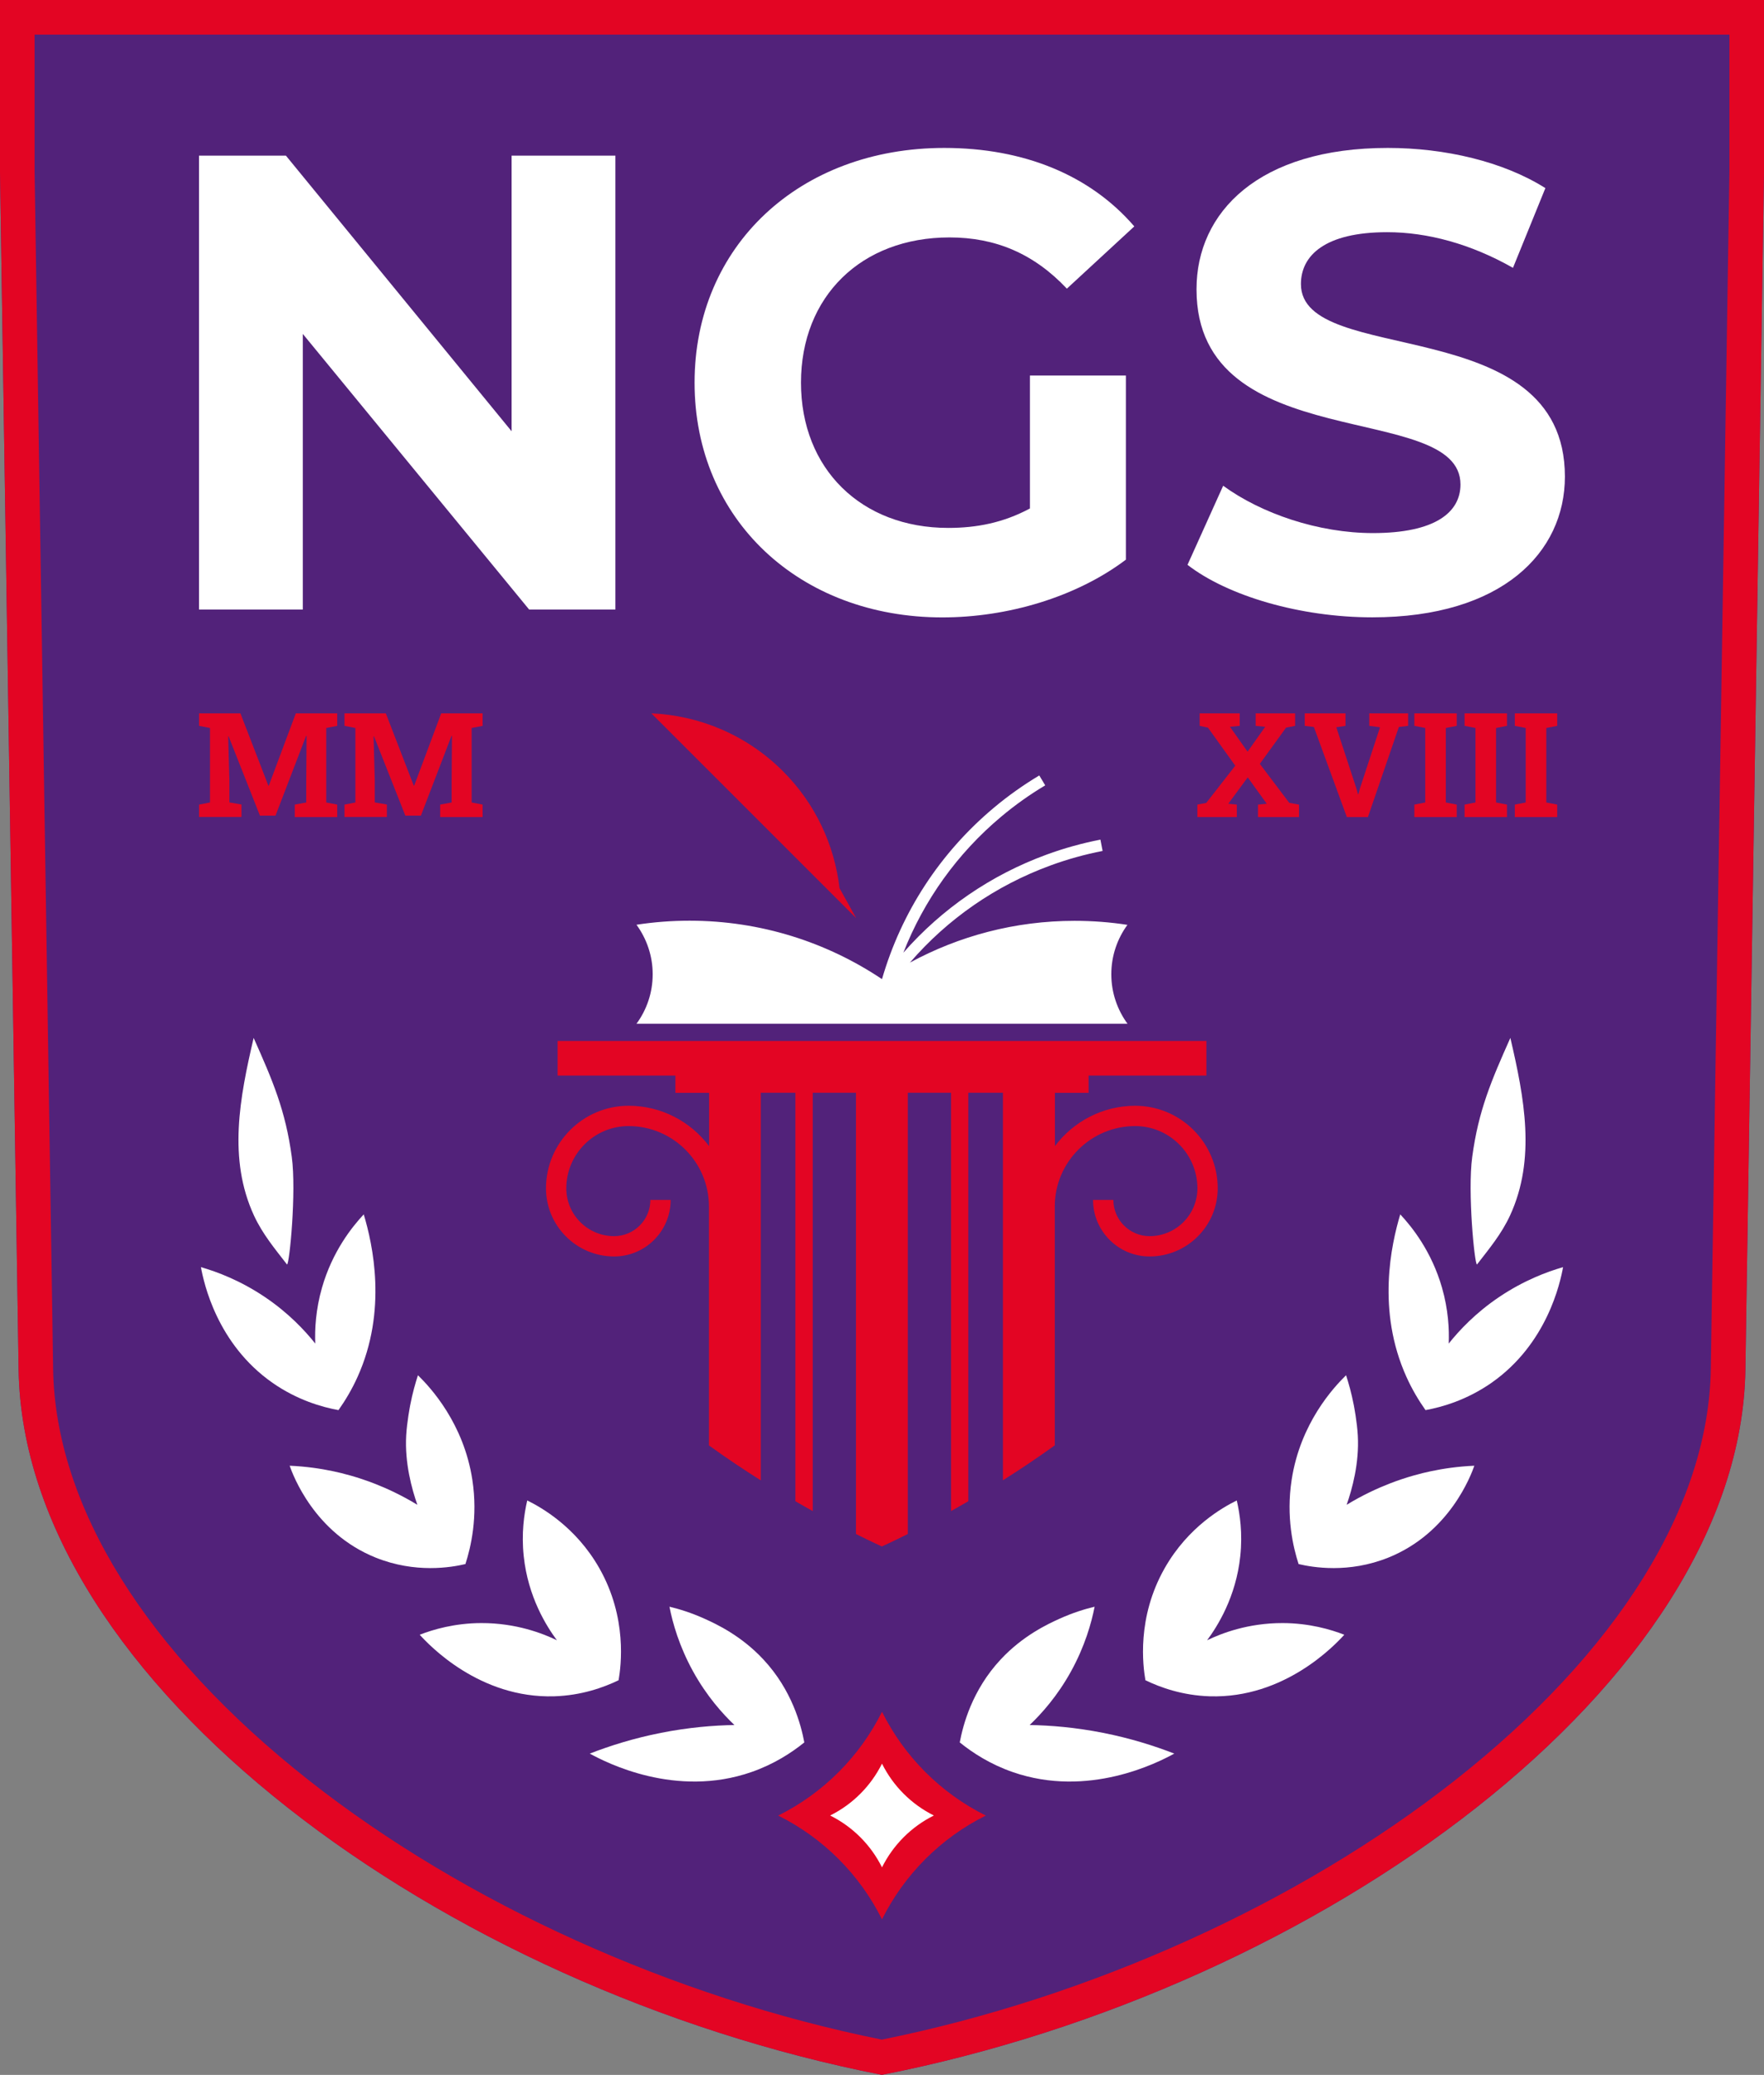
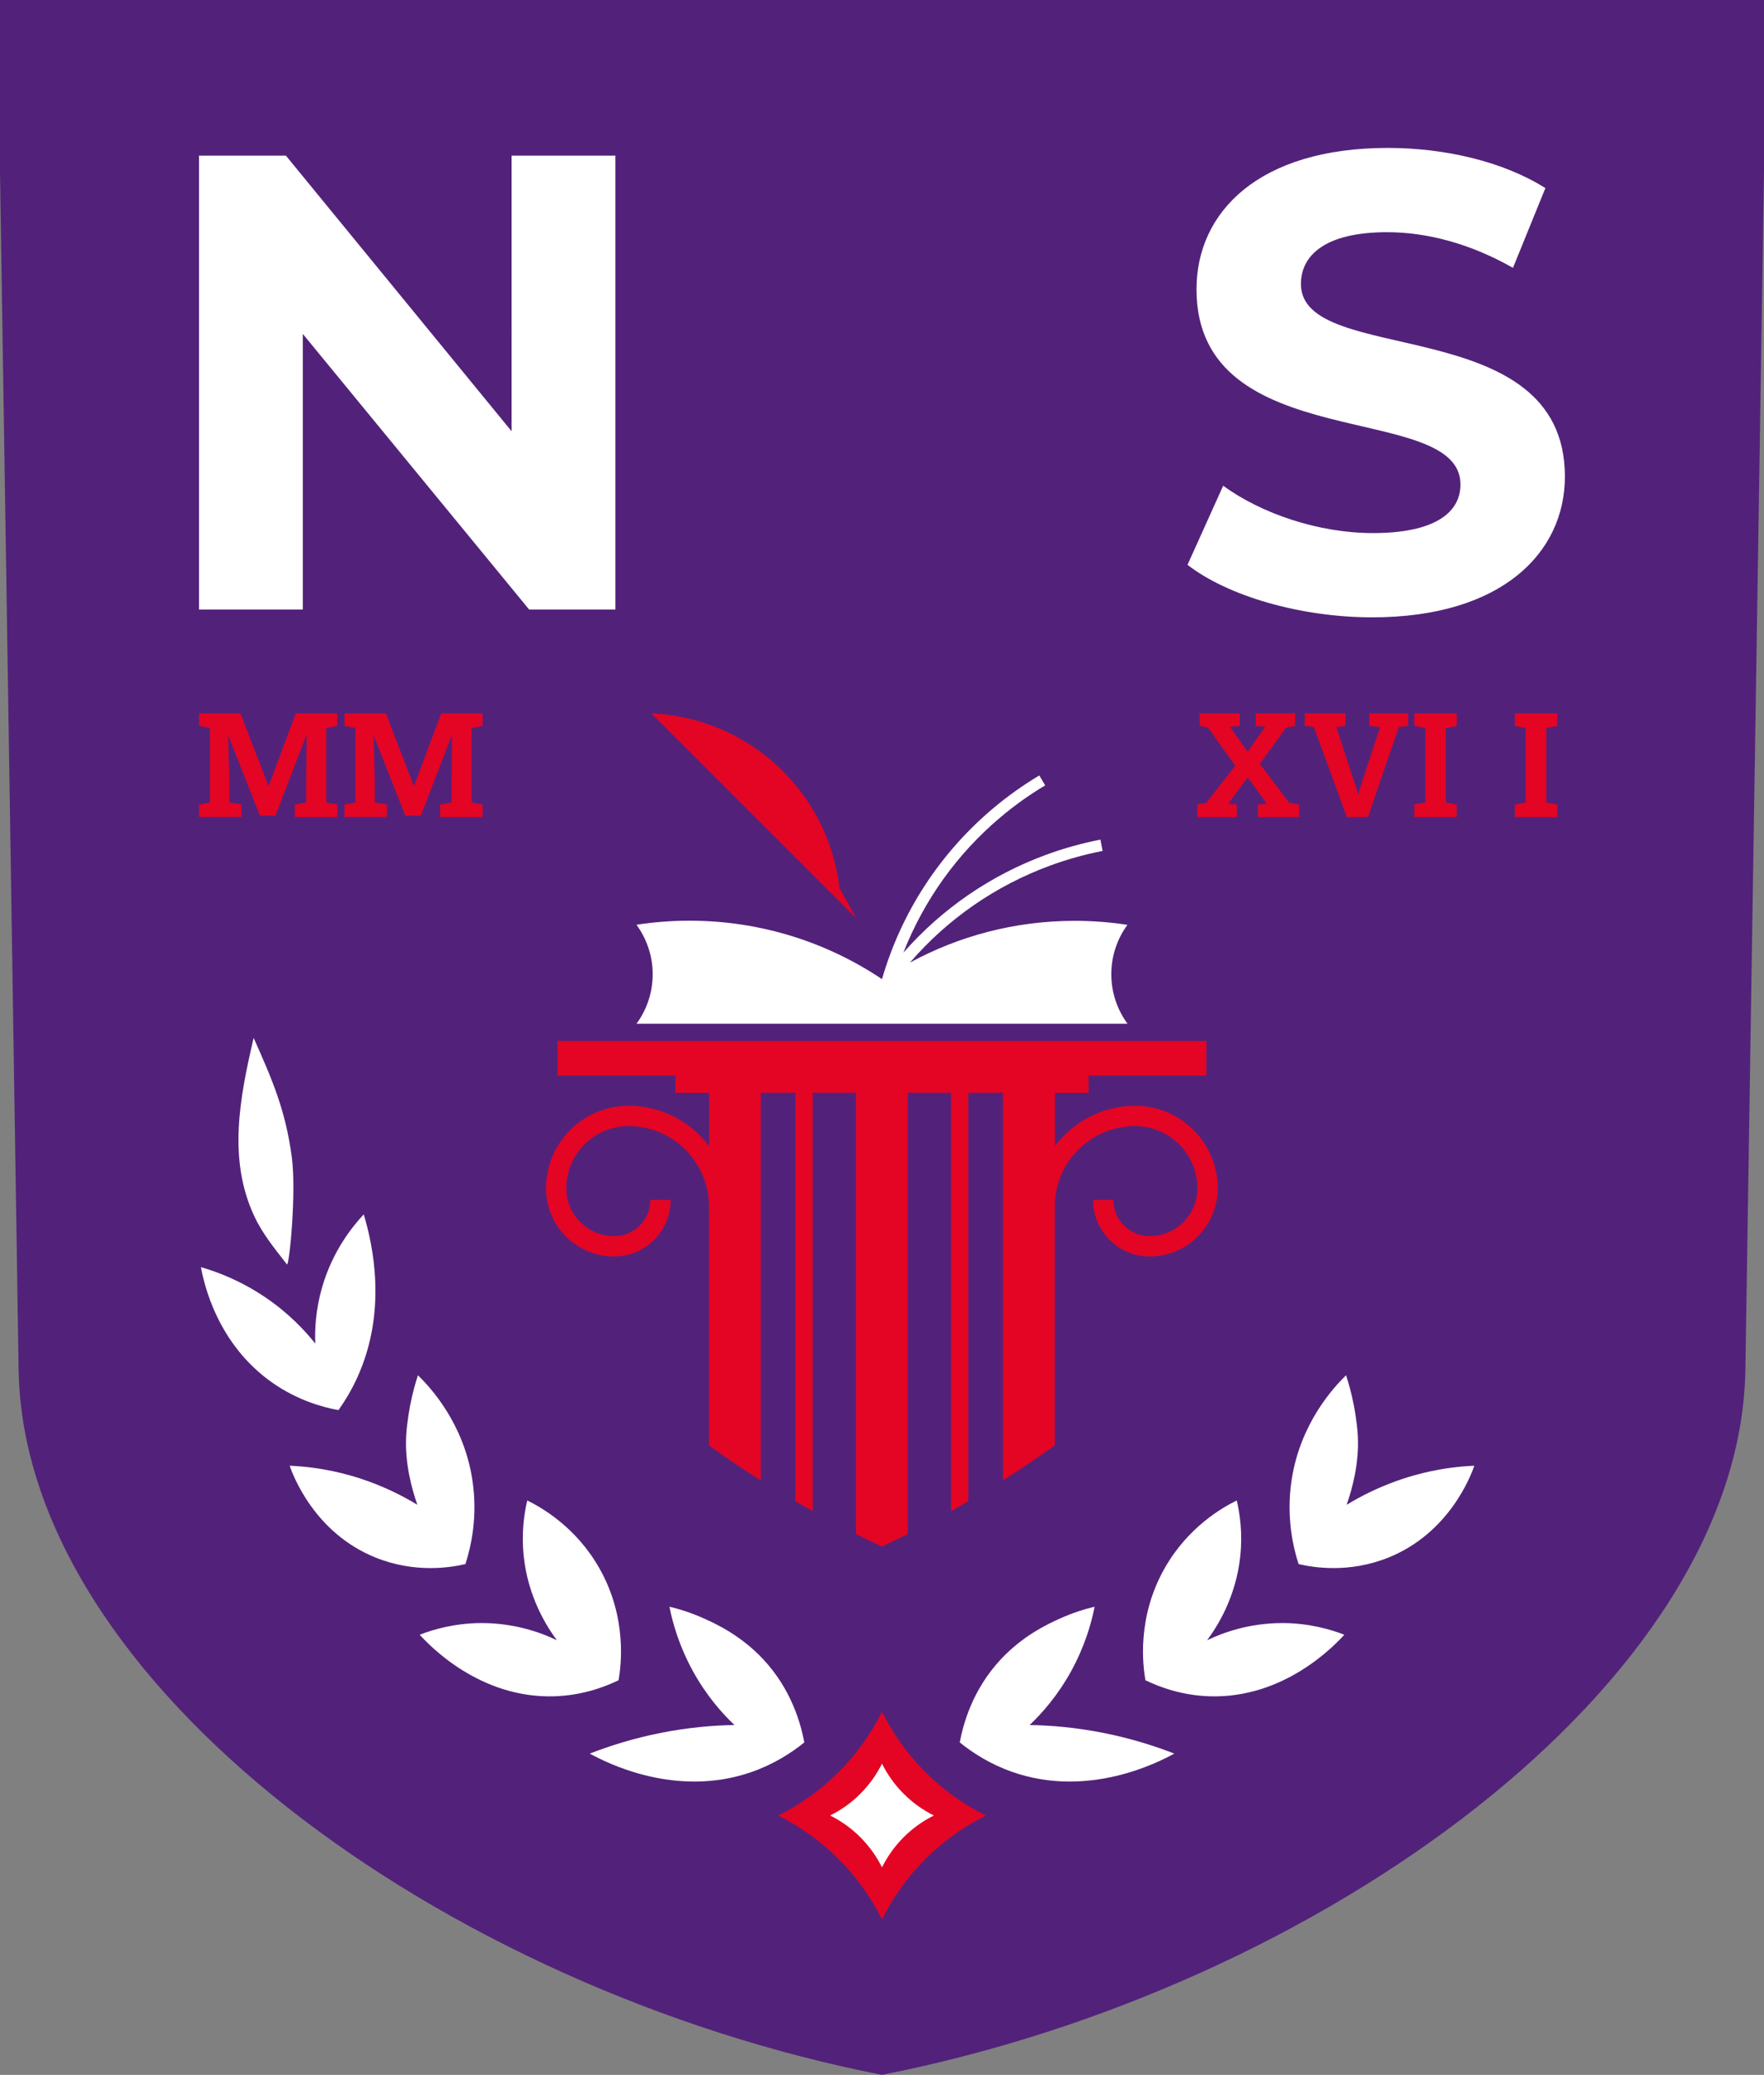
<svg xmlns="http://www.w3.org/2000/svg" id="_Слой_1" data-name="Слой 1" viewBox="0 0 249.32 293.29">
  <rect x="0" y="0" width="249.32" height="293.29" fill="#808080" stroke="none" />
  <defs>
    <style> .cls-1, .cls-2 { fill: #e30523; } .cls-3 { fill: #fff; } .cls-2, .cls-4 { fill-rule: evenodd; } .cls-4 { fill: #52227a; } </style>
  </defs>
  <path class="cls-4" d="m0,24.34l2.63,169.25c.69,44.34,60.03,87.52,122.01,99.69,62.02-12.17,121.36-55.35,122.05-99.69l2.63-169.25V0H0v24.34Z" />
-   <path class="cls-2" d="m0,0v24.34l2.63,169.25c.69,44.34,60.03,87.52,122.01,99.69,62.02-12.17,121.36-55.35,122.05-99.69l2.63-169.25V0H0Zm244.43,24.34l-2.63,169.18c-.3,19.36-13.15,40.01-36.17,58.14-22.06,17.37-51.53,30.7-81,36.64-29.45-5.94-58.91-19.27-80.96-36.64-23.02-18.13-35.86-38.78-36.16-58.14L4.89,24.27V4.89h239.54v19.45Z" />
  <g>
    <path class="cls-1" d="m169.23,115.49v-1.76l1.26-.24,4.1-5.26-3.86-5.38-1.17-.25v-1.77h5.66v1.77l-1.38.13,2.49,3.52,2.49-3.52-1.35-.13v-1.77h5.58v1.77l-1.28.25-3.71,5.12,4.16,5.51,1.38.25v1.76h-5.8v-1.76l1.24-.12-2.69-3.73-2.75,3.73,1.21.12v1.76h-5.58Z" />
    <path class="cls-1" d="m190.36,115.49l-4.66-12.73-1.29-.16v-1.77h5.76v1.77l-1.3.2,2.84,8.65.22.81h.06l.21-.79,2.85-8.67-1.52-.2v-1.77h5.49v1.77l-1.31.16-4.37,12.73h-2.97Z" />
    <path class="cls-1" d="m199.9,115.49v-1.76l1.54-.3v-10.53l-1.54-.3v-1.77h5.99v1.77l-1.54.3v10.53l1.54.3v1.76h-5.99Z" />
-     <path class="cls-1" d="m207,115.49v-1.76l1.54-.3v-10.53l-1.54-.3v-1.77h5.99v1.77l-1.54.3v10.53l1.54.3v1.76h-5.99Z" />
    <path class="cls-1" d="m214.1,115.49v-1.76l1.54-.3v-10.53l-1.54-.3v-1.77h5.99v1.77l-1.54.3v10.53l1.54.3v1.76h-5.99Z" />
    <path class="cls-1" d="m28.14,115.49v-1.76l1.54-.3v-10.53l-1.54-.3v-1.77h5.84l3.95,10.22h.06l3.82-10.22h5.85v1.77l-1.55.3v10.53l1.55.3v1.76h-6v-1.76l1.62-.3v-2.81l.05-6.62h-.06s-4.33,11.29-4.33,11.29h-2.2l-4.43-11.21h-.06s.17,6.23.17,6.23v3.11l1.71.3v1.76h-6Z" />
    <path class="cls-1" d="m48.69,115.49v-1.76l1.54-.3v-10.53l-1.54-.3v-1.77h5.84l3.95,10.22h.06l3.82-10.22h5.85v1.77l-1.55.3v10.53l1.55.3v1.76h-6v-1.76l1.62-.3v-2.81l.05-6.62h-.06s-4.33,11.29-4.33,11.29h-2.2l-4.43-11.21h-.06s.17,6.23.17,6.23v3.11l1.71.3v1.76h-6Z" />
  </g>
  <g>
    <path class="cls-3" d="m86.98,22v64.16h-12.19l-31.99-38.96v38.96h-14.67V22h12.28l31.9,38.96V22h14.67Z" />
-     <path class="cls-3" d="m145.56,53.08h13.57v26.03c-7.06,5.32-16.77,8.16-25.94,8.16-20.17,0-35.02-13.84-35.02-33.18s14.85-33.18,35.29-33.18c11.27,0,20.62,3.85,26.86,11.09l-9.53,8.8c-4.67-4.95-10.08-7.24-16.59-7.24-12.47,0-20.99,8.34-20.99,20.53s8.52,20.53,20.81,20.53c4.03,0,7.79-.73,11.55-2.75v-18.79Z" />
    <path class="cls-3" d="m167.84,79.84l5.04-11.18c5.41,3.94,13.47,6.69,21.17,6.69,8.8,0,12.37-2.93,12.37-6.87,0-12.01-37.31-3.76-37.31-27.59,0-10.91,8.8-19.98,27.04-19.98,8.07,0,16.32,1.92,22.27,5.68l-4.58,11.27c-5.96-3.39-12.1-5.04-17.78-5.04-8.8,0-12.19,3.3-12.19,7.33,0,11.82,37.31,3.67,37.31,27.22,0,10.72-8.89,19.89-27.22,19.89-10.17,0-20.44-3.02-26.12-7.42Z" />
  </g>
  <path class="cls-3" d="m159.36,130.73c-2.44-.38-4.94-.57-7.49-.57-8.43,0-16.34,2.15-23.26,5.9,5.33-6.18,12.12-10.89,19.87-13.73,2.37-.87,4.85-1.56,7.36-2.05l-.31-1.6c-2.6.51-5.16,1.22-7.61,2.12-7.87,2.88-14.78,7.64-20.24,13.86,2.92-7.44,7.63-14.03,13.82-19.22,1.93-1.62,4.03-3.12,6.23-4.43l-.84-1.4c-2.27,1.36-4.44,2.9-6.44,4.58-7.58,6.36-13.05,14.74-15.79,24.21h0s0,0,0,0c-7.78-5.21-17.14-8.26-27.21-8.26-2.55,0-5.05.2-7.49.57,1.43,1.97,2.29,4.38,2.29,7s-.85,5.03-2.29,7h69.4c-1.43-1.97-2.29-4.38-2.29-7s.85-5.03,2.29-7Z" />
  <g>
    <path class="cls-3" d="m78.71,231.85c-2.01-.97-5.77-2.44-10.68-2.43-3.78.01-6.81.91-8.71,1.65,1.3,1.43,8.43,9.03,19.02,8.7,3.84-.12,6.96-1.24,9.09-2.27.34-1.98,1.27-8.82-2.73-15.85-3.33-5.86-8.23-8.6-10.18-9.56-.45,1.92-.84,4.64-.5,7.86.61,5.81,3.24,9.94,4.69,11.9Z" />
    <path class="cls-3" d="m59,212.71c-2.23-1.36-4.3-2.31-6.01-2.98-2.51-.98-4.62-1.5-5.9-1.77-1.75-.37-3.82-.68-6.15-.78.47,1.34,3.49,9.49,12.14,12.98,5.63,2.27,10.7,1.39,12.7.92.76-2.35,1.79-6.65.98-11.91-1.23-8.01-5.93-13.06-7.69-14.78-.35,1.08-.76,2.5-1.09,4.21-.04.22-.46,2.38-.57,4.3-.22,3.91.8,7.58,1.58,9.81Z" />
    <path class="cls-3" d="m94.62,227.11c.45,2.3,1.37,5.57,3.33,9.13,1.93,3.5,4.17,5.99,5.85,7.59-2.93.05-6.43.33-10.34,1.1-3.96.78-7.35,1.87-10.1,2.94,2.31,1.27,12.15,6.33,22.84,2.61,3.16-1.1,5.64-2.7,7.48-4.19-.46-2.46-1.74-7.39-5.78-11.72-3.14-3.38-6.68-5.02-8.27-5.74-1.96-.89-3.7-1.41-5-1.72Z" />
    <path class="cls-3" d="m28.4,179.11c.4,2.19,2.24,10.85,10.13,16.36,3.49,2.43,6.96,3.42,9.31,3.85.96-1.36,1.89-2.91,2.68-4.66,4.26-9.4,2.16-18.77.89-23.01-1.67,1.79-4.43,5.24-5.9,10.36-.9,3.14-1.03,5.91-.95,7.9-1.47-1.84-3.79-4.34-7.16-6.6-3.45-2.32-6.71-3.54-9-4.2Z" />
    <path class="cls-3" d="m40.57,178.73c.34,0,1.34-10.26.67-15.19-.88-6.58-2.72-10.84-5.39-16.83-1.98,8.49-3.64,17.1.04,25.09,1.22,2.64,2.95,4.7,4.68,6.94Z" />
    <path class="cls-3" d="m170.61,231.85c2.01-.97,5.77-2.44,10.68-2.43,3.78.01,6.81.91,8.71,1.65-1.3,1.43-8.43,9.03-19.02,8.7-3.84-.12-6.96-1.24-9.09-2.27-.34-1.98-1.27-8.82,2.73-15.85,3.33-5.86,8.23-8.6,10.18-9.56.45,1.92.84,4.64.5,7.86-.61,5.81-3.24,9.94-4.69,11.9Z" />
    <path class="cls-3" d="m190.32,212.71c2.23-1.36,4.3-2.31,6.01-2.98,2.51-.98,4.62-1.5,5.9-1.77,1.75-.37,3.82-.68,6.15-.78-.47,1.34-3.49,9.49-12.14,12.98-5.63,2.27-10.7,1.39-12.7.92-.76-2.35-1.79-6.65-.98-11.91,1.23-8.01,5.93-13.06,7.69-14.78.35,1.08.76,2.5,1.09,4.21.04.22.46,2.38.57,4.3.22,3.91-.8,7.58-1.58,9.81Z" />
    <path class="cls-3" d="m154.71,227.11c-.45,2.3-1.37,5.57-3.33,9.13-1.93,3.5-4.17,5.99-5.85,7.59,2.93.05,6.43.33,10.34,1.1,3.96.78,7.35,1.87,10.1,2.94-2.31,1.27-12.15,6.33-22.84,2.61-3.16-1.1-5.64-2.7-7.48-4.19.46-2.46,1.74-7.39,5.78-11.72,3.14-3.38,6.68-5.02,8.27-5.74,1.96-.89,3.7-1.41,5-1.72Z" />
-     <path class="cls-3" d="m220.92,179.11c-.4,2.19-2.24,10.85-10.13,16.36-3.49,2.43-6.96,3.42-9.31,3.85-.96-1.36-1.89-2.91-2.68-4.66-4.26-9.4-2.16-18.77-.89-23.01,1.67,1.79,4.43,5.24,5.9,10.36.9,3.14,1.03,5.91.95,7.9,1.47-1.84,3.79-4.34,7.16-6.6,3.45-2.32,6.71-3.54,9-4.2Z" />
-     <path class="cls-3" d="m208.75,178.73c-.34,0-1.34-10.26-.67-15.19.88-6.58,2.72-10.84,5.39-16.83,1.98,8.49,3.64,17.1-.04,25.09-1.22,2.64-2.95,4.7-4.68,6.94Z" />
  </g>
  <path class="cls-1" d="m124.66,241.96c3.16,6.35,8.31,11.5,14.67,14.67-6.35,3.16-11.5,8.31-14.67,14.67-3.16-6.35-8.31-11.5-14.67-14.67,6.35-3.16,11.5-8.31,14.67-14.67Z" />
  <path class="cls-3" d="m124.66,249.29c1.58,3.18,4.16,5.75,7.33,7.33-3.18,1.58-5.75,4.16-7.33,7.33-1.58-3.18-4.16-5.75-7.33-7.33,3.18-1.58,5.75-4.16,7.33-7.33Z" />
  <g>
-     <path class="cls-1" d="m118.66,125.56c-.71-6.07-3.38-11.95-8.04-16.59-5.16-5.14-11.82-7.84-18.56-8.14l24.57,24.57,4.38,4.38-2.34-4.22Z" />
+     <path class="cls-1" d="m118.66,125.56c-.71-6.07-3.38-11.95-8.04-16.59-5.16-5.14-11.82-7.84-18.56-8.14l24.57,24.57,4.38,4.38-2.34-4.22" />
    <path class="cls-2" d="m160.47,156.3c-4.65,0-8.77,2.25-11.37,5.7v-7.53h4.76v-2.44h16.65v-4.89h-91.7v4.89h16.65v2.44h4.76v7.53c-2.6-3.45-6.72-5.7-11.37-5.7-6.44,0-11.68,5.24-11.68,11.67,0,5.31,4.32,9.63,9.63,9.63,4.41,0,7.99-3.58,7.99-7.99h-2.87c0,2.82-2.3,5.12-5.12,5.12-3.73,0-6.76-3.03-6.76-6.76,0-4.85,3.95-8.8,8.8-8.8,6.27,0,11.36,5.1,11.36,11.36h0v33.78c2.48,1.79,4.95,3.44,7.33,4.94v-54.79h4.89v57.74c.84.49,1.66.95,2.45,1.39v-59.13h6.11v62.37c2.27,1.14,3.66,1.76,3.66,1.76,0,0,1.39-.62,3.67-1.76v-62.37h6.11v59.13c.78-.44,1.6-.9,2.44-1.39v-57.74h4.89v54.78c2.38-1.5,4.85-3.15,7.33-4.94v-33.77h0c0-6.27,5.1-11.36,11.36-11.36,4.85,0,8.8,3.95,8.8,8.8,0,3.73-3.03,6.76-6.76,6.76-2.82,0-5.12-2.3-5.12-5.12h-2.87c0,4.41,3.58,7.99,7.99,7.99,5.31,0,9.63-4.32,9.63-9.63,0-6.44-5.24-11.67-11.68-11.67Z" />
  </g>
</svg>